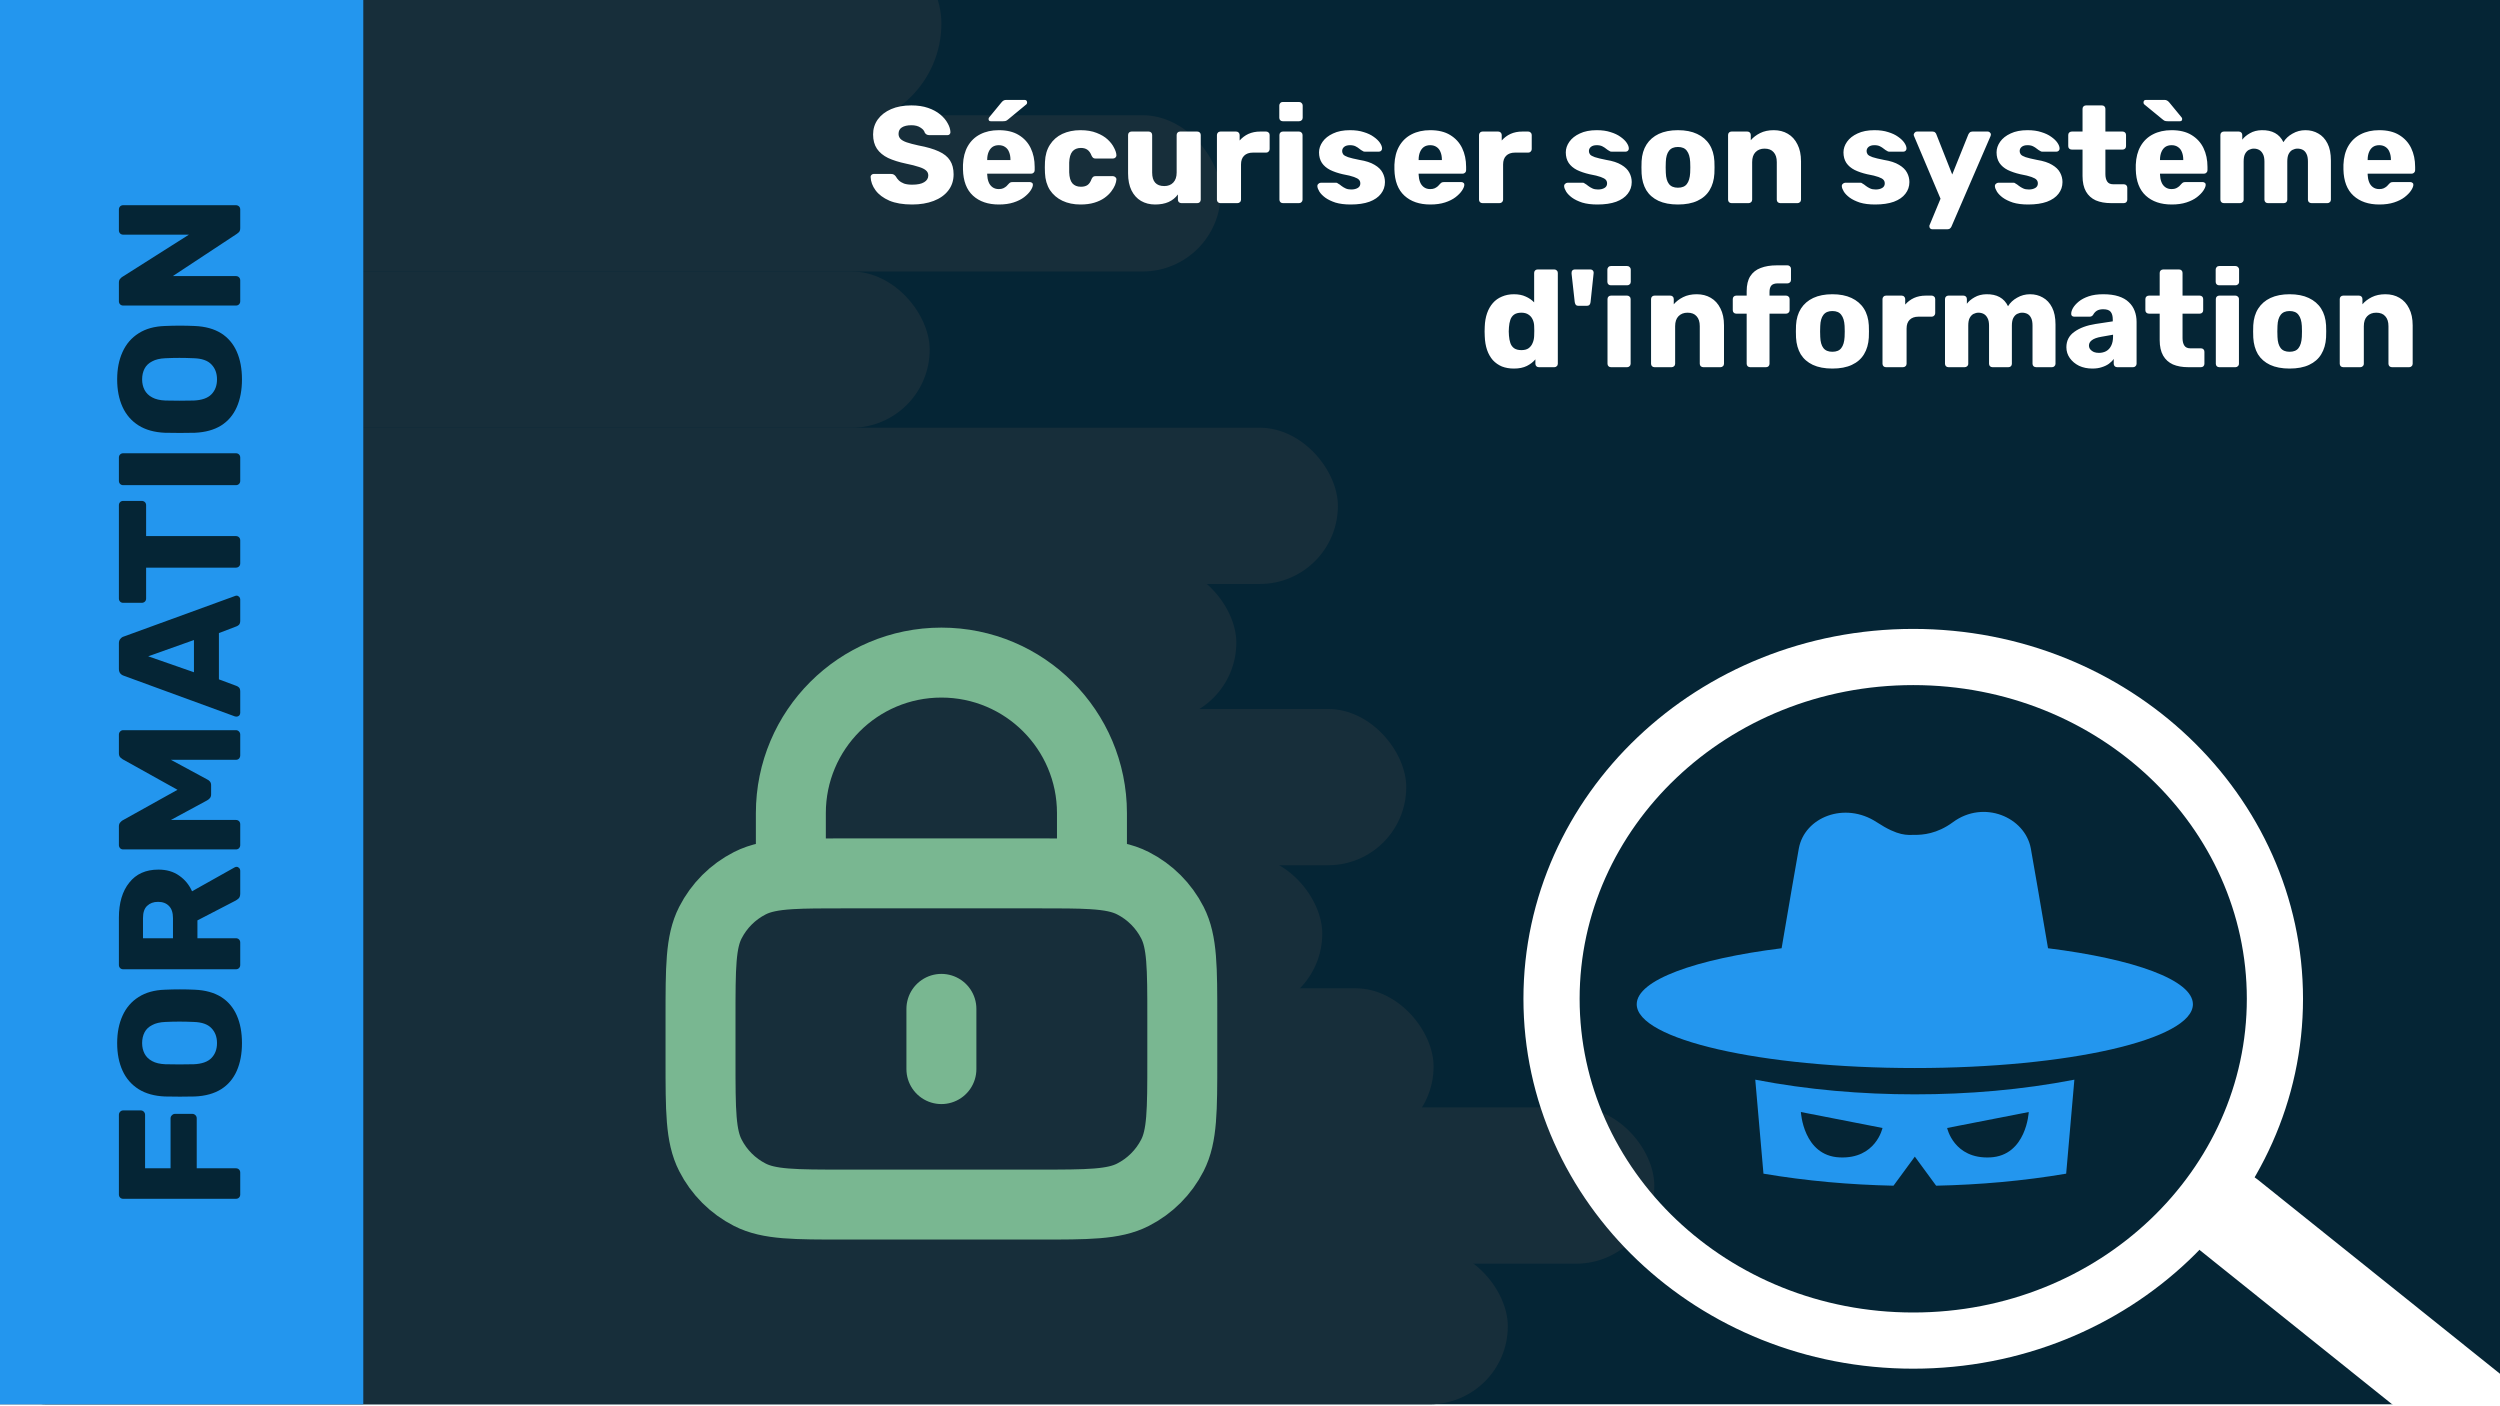
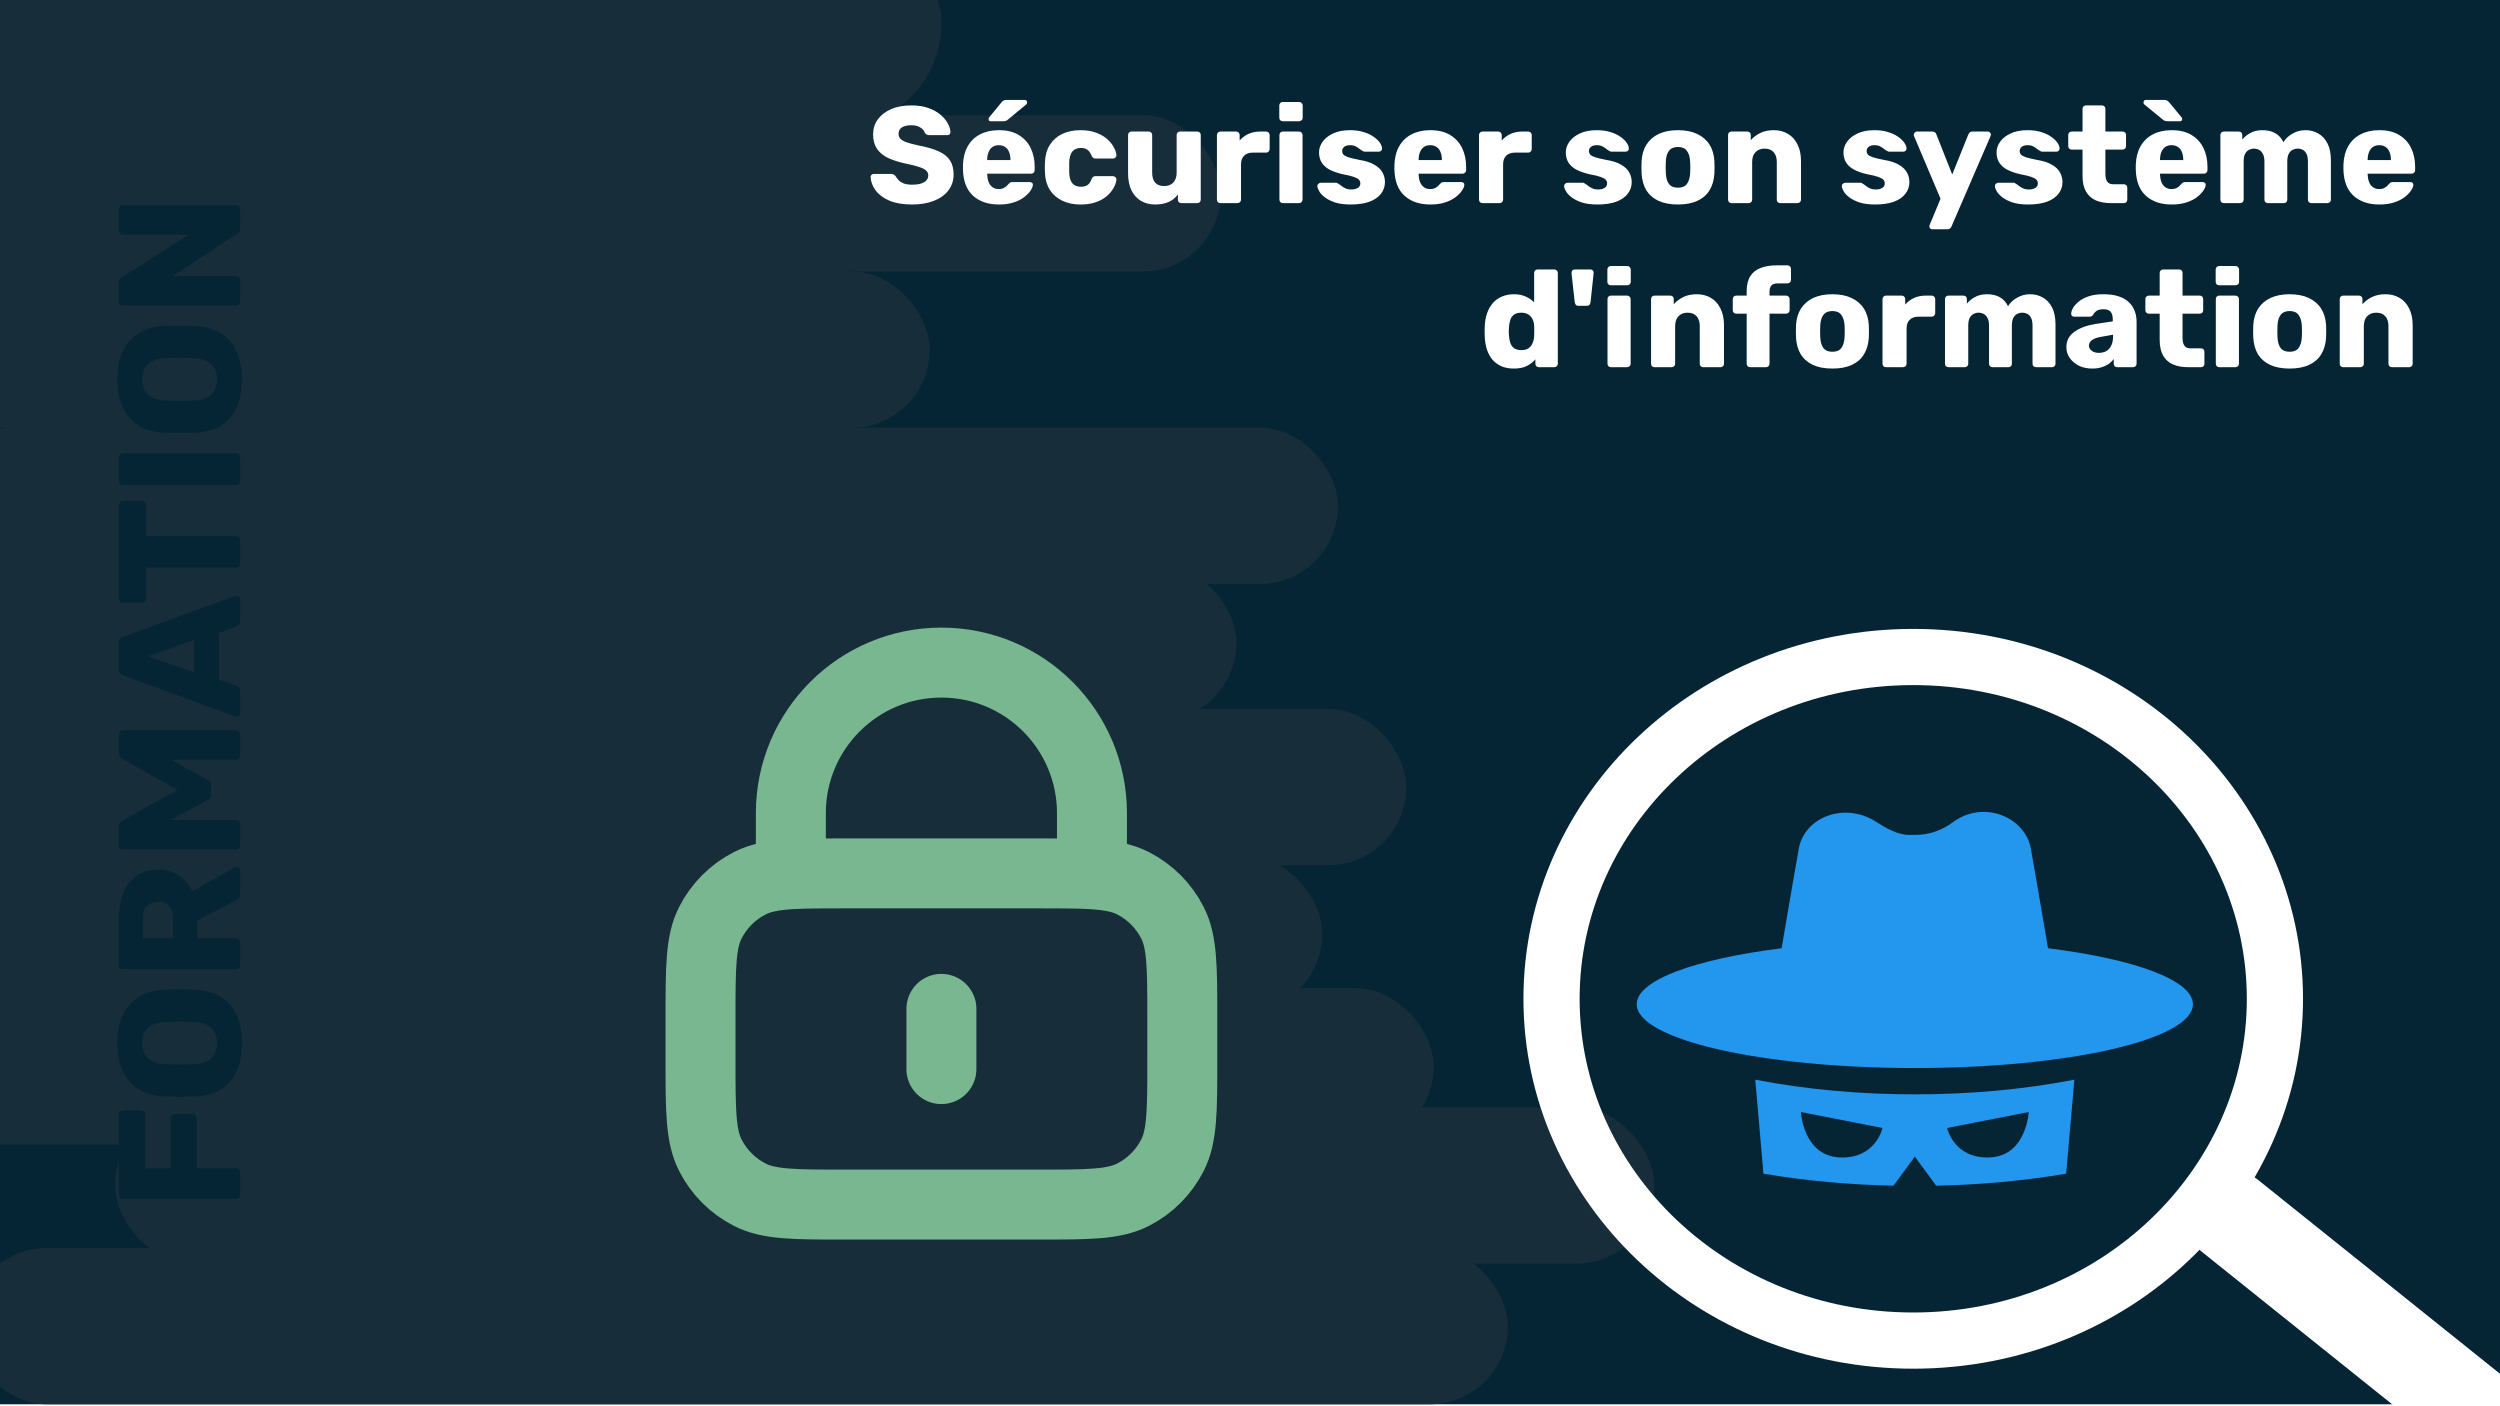
<svg xmlns="http://www.w3.org/2000/svg" width="1280" height="720" viewBox="0 0 1280 720" fill="none">
  <g clip-path="url(#clip0_599_687)">
    <rect width="1280" height="720" fill="white" />
    <rect y="-1" width="1280" height="720" fill="#052535" />
    <rect x="-93" y="59" width="718" height="80" rx="40" fill="#172E3A" />
    <rect x="-242" y="139" width="718" height="80" rx="40" fill="#172E3A" />
    <rect x="-33" y="219" width="718" height="80" rx="40" fill="#172E3A" />
    <rect x="-85" y="289" width="718" height="80" rx="40" fill="#172E3A" />
    <rect x="-68" y="363" width="788" height="80" rx="40" fill="#172E3A" />
    <rect x="-111" y="438" width="788" height="80" rx="40" fill="#172E3A" />
    <rect x="-54" y="506" width="788" height="80" rx="40" fill="#172E3A" />
-     <rect x="-149" y="559" width="788" height="80" rx="40" fill="#172E3A" />
    <rect x="59" y="567" width="788" height="80" rx="40" fill="#172E3A" />
    <rect x="-16" y="639" width="788" height="80" rx="40" fill="#172E3A" />
    <rect x="-236" y="-41" width="718" height="106" rx="53" fill="#172E3A" />
-     <rect y="-1" width="186" height="720" fill="#2396EE" />
    <path d="M123 611.569C123 612.22 122.793 612.752 122.379 613.166C121.965 613.581 121.432 613.788 120.781 613.788H63.096C62.445 613.788 61.912 613.581 61.498 613.166C61.084 612.752 60.877 612.22 60.877 611.569V570.834C60.877 570.183 61.084 569.651 61.498 569.237C61.912 568.763 62.445 568.527 63.096 568.527H72.059C72.71 568.527 73.242 568.763 73.656 569.237C74.071 569.651 74.278 570.183 74.278 570.834V598.168H87.324V572.609C87.324 571.958 87.56 571.426 88.034 571.012C88.448 570.538 88.98 570.302 89.631 570.302H98.506C99.097 570.302 99.63 570.538 100.103 571.012C100.517 571.426 100.724 571.958 100.724 572.609V598.168H120.781C121.432 598.168 121.965 598.375 122.379 598.789C122.793 599.204 123 599.736 123 600.387V611.569ZM123.887 534.066C123.887 539.509 123 544.242 121.225 548.265C119.45 552.288 116.788 555.424 113.238 557.672C109.629 559.921 105.132 561.163 99.748 561.4C97.204 561.459 94.66 561.489 92.116 561.489C89.572 561.489 86.998 561.459 84.395 561.4C79.07 561.163 74.603 559.921 70.994 557.672C67.326 555.365 64.575 552.2 62.741 548.176C60.907 544.153 59.989 539.45 59.989 534.066C59.989 528.741 60.907 524.067 62.741 520.044C64.575 515.961 67.326 512.766 70.994 510.459C74.603 508.151 79.07 506.909 84.395 506.731C86.998 506.613 89.572 506.554 92.116 506.554C94.66 506.554 97.204 506.613 99.748 506.731C105.132 506.968 109.629 508.211 113.238 510.459C116.788 512.707 119.45 515.843 121.225 519.866C123 523.889 123.887 528.622 123.887 534.066ZM111.108 534.066C111.108 530.93 110.161 528.386 108.268 526.433C106.375 524.422 103.357 523.357 99.216 523.238C96.612 523.12 94.157 523.061 91.85 523.061C89.542 523.061 87.146 523.12 84.661 523.238C81.88 523.357 79.632 523.889 77.916 524.836C76.141 525.723 74.84 526.966 74.011 528.563C73.183 530.161 72.769 531.995 72.769 534.066C72.769 536.077 73.183 537.882 74.011 539.479C74.84 541.077 76.141 542.349 77.916 543.295C79.632 544.242 81.88 544.774 84.661 544.893C87.146 544.952 89.542 544.982 91.85 544.982C94.157 544.982 96.612 544.952 99.216 544.893C103.357 544.715 106.375 543.65 108.268 541.698C110.161 539.745 111.108 537.201 111.108 534.066ZM123 494.048C123 494.699 122.793 495.232 122.379 495.646C121.965 496.06 121.432 496.267 120.781 496.267H63.096C62.445 496.267 61.912 496.06 61.498 495.646C61.084 495.232 60.877 494.699 60.877 494.048L60.877 469.909C60.877 462.277 62.652 456.271 66.202 451.893C69.692 447.456 74.662 445.237 81.111 445.237C85.312 445.237 88.862 446.273 91.761 448.343C94.66 450.355 96.849 453.017 98.328 456.331L120.16 444.084C120.515 443.906 120.84 443.817 121.136 443.817C121.61 443.817 122.053 444.024 122.468 444.439C122.823 444.794 123 445.237 123 445.77V457.484C123 458.608 122.734 459.437 122.201 459.969C121.61 460.502 121.077 460.886 120.604 461.123L101.079 471.24V480.381H120.781C121.432 480.381 121.965 480.588 122.379 481.002C122.793 481.417 123 481.949 123 482.6V494.048ZM88.566 480.381V470.086C88.566 467.306 87.886 465.235 86.525 463.874C85.164 462.454 83.3 461.744 80.934 461.744C78.626 461.744 76.763 462.425 75.343 463.785C73.923 465.087 73.213 467.187 73.213 470.086V480.381H88.566ZM123 432.688C123 433.279 122.793 433.812 122.379 434.285C121.965 434.699 121.432 434.907 120.781 434.907H63.096C62.445 434.907 61.912 434.699 61.498 434.285C61.084 433.812 60.877 433.279 60.877 432.688V423.103C60.877 422.156 61.143 421.447 61.676 420.973C62.149 420.441 62.533 420.115 62.829 419.997L90.874 404.377L62.829 388.758C62.533 388.58 62.149 388.285 61.676 387.87C61.143 387.397 60.877 386.658 60.877 385.652V376.156C60.877 375.505 61.084 374.973 61.498 374.558C61.912 374.085 62.445 373.848 63.096 373.848H120.781C121.432 373.848 121.965 374.085 122.379 374.558C122.793 374.973 123 375.505 123 376.156V386.717C123 387.368 122.793 387.93 122.379 388.403C121.965 388.817 121.432 389.024 120.781 389.024H87.501L106.049 399.053C106.582 399.289 107.055 399.644 107.469 400.118C107.883 400.591 108.09 401.242 108.09 402.07V406.685C108.09 407.513 107.883 408.164 107.469 408.637C107.055 409.111 106.582 409.495 106.049 409.791L87.501 419.819H120.781C121.432 419.819 121.965 420.027 122.379 420.441C122.793 420.855 123 421.387 123 422.038V432.688ZM123 365.049C123 365.523 122.823 365.966 122.468 366.38C122.053 366.735 121.61 366.913 121.136 366.913C120.84 366.913 120.574 366.883 120.338 366.824L63.362 345.969C62.711 345.791 62.149 345.436 61.676 344.904C61.143 344.312 60.877 343.513 60.877 342.507V329.373C60.877 328.367 61.143 327.598 61.676 327.065C62.149 326.474 62.711 326.089 63.362 325.912L120.338 305.145C120.574 305.027 120.84 304.967 121.136 304.967C121.61 304.967 122.053 305.174 122.468 305.589C122.823 305.944 123 306.387 123 306.92V317.836C123 318.723 122.793 319.404 122.379 319.877C121.905 320.291 121.491 320.557 121.136 320.676L112.084 324.137V347.832L121.136 351.205C121.491 351.323 121.905 351.589 122.379 352.003C122.793 352.418 123 353.128 123 354.133V365.049ZM99.305 344.194L99.305 327.687L75.875 336.029L99.305 344.194ZM123 288.413C123 289.064 122.793 289.597 122.379 290.011C121.965 290.425 121.432 290.632 120.781 290.632H74.81V306.429C74.81 307.08 74.603 307.612 74.189 308.026C73.716 308.441 73.183 308.648 72.592 308.648H63.096C62.445 308.648 61.912 308.441 61.498 308.026C61.084 307.612 60.877 307.08 60.877 306.429L60.877 258.683C60.877 258.032 61.084 257.5 61.498 257.085C61.912 256.671 62.445 256.464 63.096 256.464H72.592C73.183 256.464 73.716 256.671 74.189 257.085C74.603 257.5 74.81 258.032 74.81 258.683V274.48H120.781C121.432 274.48 121.965 274.687 122.379 275.101C122.793 275.515 123 276.048 123 276.699V288.413ZM123 246.18C123 246.831 122.793 247.363 122.379 247.777C121.965 248.192 121.432 248.399 120.781 248.399H63.096C62.445 248.399 61.912 248.192 61.498 247.777C61.084 247.363 60.877 246.831 60.877 246.18L60.877 234.288C60.877 233.637 61.084 233.105 61.498 232.69C61.912 232.276 62.445 232.069 63.096 232.069H120.781C121.432 232.069 121.965 232.276 122.379 232.69C122.793 233.105 123 233.637 123 234.288V246.18ZM123.887 194.243C123.887 199.687 123 204.42 121.225 208.443C119.45 212.466 116.788 215.602 113.238 217.85C109.629 220.098 105.132 221.341 99.748 221.578C97.204 221.637 94.66 221.666 92.116 221.666C89.572 221.666 86.998 221.637 84.395 221.578C79.07 221.341 74.603 220.098 70.994 217.85C67.326 215.543 64.575 212.377 62.741 208.354C60.907 204.331 59.989 199.627 59.989 194.243C59.989 188.919 60.907 184.245 62.741 180.221C64.575 176.139 67.326 172.944 70.994 170.637C74.603 168.329 79.07 167.087 84.395 166.909C86.998 166.791 89.572 166.732 92.116 166.732C94.66 166.732 97.204 166.791 99.748 166.909C105.132 167.146 109.629 168.388 113.238 170.637C116.788 172.885 119.45 176.021 121.225 180.044C123 184.067 123.887 188.8 123.887 194.243ZM111.108 194.243C111.108 191.108 110.161 188.564 108.268 186.611C106.375 184.6 103.357 183.535 99.216 183.416C96.612 183.298 94.157 183.239 91.85 183.239C89.542 183.239 87.146 183.298 84.661 183.416C81.88 183.535 79.632 184.067 77.916 185.014C76.141 185.901 74.84 187.144 74.011 188.741C73.183 190.338 72.769 192.173 72.769 194.243C72.769 196.255 73.183 198.06 74.011 199.657C74.84 201.254 76.141 202.526 77.916 203.473C79.632 204.42 81.88 204.952 84.661 205.071C87.146 205.13 89.542 205.159 91.85 205.159C94.157 205.159 96.612 205.13 99.216 205.071C103.357 204.893 106.375 203.828 108.268 201.876C110.161 199.923 111.108 197.379 111.108 194.243ZM123 154.226C123 154.877 122.793 155.409 122.379 155.823C121.965 156.238 121.432 156.445 120.781 156.445H63.096C62.445 156.445 61.912 156.238 61.498 155.823C61.084 155.409 60.877 154.877 60.877 154.226V144.819C60.877 143.813 61.114 143.103 61.587 142.689C62.001 142.216 62.327 141.92 62.563 141.801L96.731 120.147H63.096C62.445 120.147 61.912 119.94 61.498 119.526C61.084 119.112 60.877 118.579 60.877 117.928V107.279C60.877 106.628 61.084 106.095 61.498 105.681C61.912 105.267 62.445 105.06 63.096 105.06H120.781C121.373 105.06 121.905 105.267 122.379 105.681C122.793 106.095 123 106.628 123 107.279V116.775C123 117.721 122.763 118.431 122.29 118.905C121.817 119.319 121.491 119.585 121.314 119.703L88.477 141.358H120.781C121.432 141.358 121.965 141.565 122.379 141.979C122.793 142.393 123 142.926 123 143.576V154.226Z" fill="#052535" />
    <path d="M467.034 104.705C462.336 104.705 458.437 104.047 455.337 102.732C452.236 101.369 449.887 99.608 448.29 97.447C446.693 95.286 445.847 92.984 445.753 90.541C445.753 90.165 445.894 89.836 446.176 89.554C446.505 89.226 446.881 89.061 447.304 89.061H456.182C456.84 89.061 457.333 89.179 457.662 89.413C458.038 89.648 458.367 89.954 458.649 90.33C459.024 91.034 459.541 91.715 460.199 92.373C460.904 93.031 461.796 93.571 462.877 93.994C464.004 94.37 465.39 94.558 467.034 94.558C469.759 94.558 471.802 94.135 473.165 93.289C474.574 92.444 475.279 91.293 475.279 89.836C475.279 88.803 474.903 87.957 474.151 87.299C473.4 86.595 472.178 85.984 470.487 85.467C468.843 84.904 466.635 84.34 463.863 83.776C460.293 83.025 457.239 82.061 454.702 80.887C452.213 79.666 450.31 78.092 448.995 76.166C447.679 74.193 447.022 71.75 447.022 68.837C447.022 65.972 447.82 63.411 449.418 61.157C451.062 58.902 453.34 57.14 456.253 55.872C459.165 54.603 462.618 53.969 466.611 53.969C469.853 53.969 472.695 54.392 475.138 55.237C477.627 56.083 479.718 57.211 481.409 58.62C483.1 60.029 484.369 61.532 485.214 63.13C486.107 64.68 486.577 66.207 486.624 67.71C486.624 68.086 486.483 68.438 486.201 68.767C485.919 69.049 485.567 69.19 485.144 69.19H475.842C475.326 69.19 474.879 69.096 474.503 68.908C474.128 68.72 473.799 68.415 473.517 67.992C473.235 66.958 472.483 66.066 471.262 65.314C470.088 64.516 468.537 64.116 466.611 64.116C464.544 64.116 462.924 64.492 461.749 65.244C460.622 65.948 460.058 67.052 460.058 68.555C460.058 69.495 460.363 70.317 460.974 71.022C461.632 71.727 462.689 72.337 464.145 72.854C465.648 73.371 467.692 73.911 470.276 74.475C474.55 75.273 478.003 76.283 480.634 77.505C483.265 78.679 485.191 80.229 486.412 82.156C487.634 84.035 488.244 86.407 488.244 89.273C488.244 92.467 487.328 95.239 485.496 97.588C483.711 99.889 481.221 101.651 478.027 102.873C474.832 104.094 471.168 104.705 467.034 104.705ZM511.435 104.705C505.892 104.705 501.476 103.201 498.188 100.195C494.899 97.188 493.185 92.725 493.044 86.806C493.044 86.477 493.044 86.055 493.044 85.538C493.044 85.021 493.044 84.622 493.044 84.34C493.185 80.629 494.007 77.458 495.51 74.827C497.06 72.149 499.174 70.129 501.852 68.767C504.577 67.358 507.748 66.653 511.365 66.653C515.499 66.653 518.905 67.475 521.583 69.119C524.307 70.763 526.351 72.995 527.713 75.814C529.075 78.632 529.757 81.85 529.757 85.467V87.159C529.757 87.675 529.569 88.098 529.193 88.427C528.864 88.756 528.465 88.92 527.995 88.92H505.446C505.446 88.967 505.446 89.038 505.446 89.132C505.446 89.226 505.446 89.32 505.446 89.413C505.493 90.776 505.728 92.021 506.15 93.148C506.573 94.276 507.231 95.168 508.124 95.826C509.016 96.484 510.097 96.812 511.365 96.812C512.305 96.812 513.08 96.671 513.69 96.39C514.348 96.061 514.888 95.709 515.311 95.333C515.734 94.91 516.063 94.558 516.298 94.276C516.72 93.806 517.049 93.524 517.284 93.43C517.566 93.289 517.989 93.219 518.553 93.219H527.29C527.76 93.219 528.136 93.36 528.418 93.641C528.747 93.876 528.888 94.229 528.841 94.698C528.794 95.497 528.394 96.46 527.643 97.588C526.891 98.715 525.787 99.843 524.331 100.97C522.921 102.05 521.136 102.943 518.975 103.648C516.814 104.352 514.301 104.705 511.435 104.705ZM505.446 81.944H517.355V81.803C517.355 80.3 517.12 78.984 516.65 77.857C516.227 76.73 515.546 75.861 514.606 75.25C513.714 74.639 512.633 74.334 511.365 74.334C510.097 74.334 509.016 74.639 508.124 75.25C507.278 75.861 506.62 76.73 506.15 77.857C505.681 78.984 505.446 80.3 505.446 81.803V81.944ZM507.278 62.073C506.526 62.073 506.15 61.697 506.15 60.945C506.15 60.569 506.268 60.264 506.503 60.029L512.704 52.489C513.174 51.925 513.573 51.573 513.902 51.432C514.231 51.244 514.7 51.15 515.311 51.15H524.542C525.435 51.15 525.881 51.62 525.881 52.56C525.881 52.889 525.764 53.17 525.529 53.405L516.227 61.086C515.851 61.415 515.476 61.673 515.1 61.861C514.724 62.002 514.207 62.073 513.549 62.073H507.278ZM553.204 104.705C549.728 104.705 546.651 104.07 543.973 102.802C541.295 101.534 539.158 99.702 537.561 97.306C536.011 94.863 535.165 91.95 535.024 88.568C534.977 87.816 534.954 86.877 534.954 85.749C534.954 84.575 534.977 83.612 535.024 82.86C535.165 79.431 536.011 76.518 537.561 74.122C539.111 71.68 541.225 69.824 543.903 68.555C546.627 67.287 549.728 66.653 553.204 66.653C556.446 66.653 559.217 67.123 561.519 68.062C563.821 68.955 565.7 70.082 567.157 71.445C568.613 72.807 569.693 74.216 570.398 75.673C571.15 77.082 571.549 78.327 571.596 79.407C571.643 79.877 571.478 80.3 571.103 80.676C570.727 81.004 570.304 81.169 569.834 81.169H560.885C560.368 81.169 559.969 81.052 559.687 80.817C559.405 80.582 559.147 80.229 558.912 79.76C558.348 78.303 557.62 77.27 556.728 76.659C555.882 76.048 554.778 75.743 553.416 75.743C551.537 75.743 550.08 76.354 549.047 77.575C548.06 78.797 547.52 80.676 547.426 83.213C547.379 85.092 547.379 86.759 547.426 88.216C547.52 90.799 548.06 92.678 549.047 93.853C550.08 95.027 551.537 95.615 553.416 95.615C554.872 95.615 556.023 95.309 556.868 94.698C557.714 94.088 558.395 93.054 558.912 91.598C559.147 91.128 559.405 90.776 559.687 90.541C559.969 90.306 560.368 90.189 560.885 90.189H569.834C570.304 90.189 570.727 90.376 571.103 90.752C571.478 91.081 571.643 91.481 571.596 91.95C571.549 92.749 571.314 93.688 570.891 94.769C570.468 95.802 569.811 96.906 568.918 98.081C568.026 99.255 566.851 100.359 565.395 101.393C563.986 102.379 562.271 103.178 560.251 103.789C558.231 104.399 555.882 104.705 553.204 104.705ZM591.386 104.705C588.708 104.705 586.312 104.094 584.198 102.873C582.131 101.651 580.511 99.866 579.336 97.517C578.162 95.121 577.575 92.209 577.575 88.779V69.119C577.575 68.603 577.739 68.18 578.068 67.851C578.397 67.522 578.819 67.358 579.336 67.358H588.144C588.661 67.358 589.084 67.522 589.413 67.851C589.742 68.18 589.906 68.603 589.906 69.119V88.356C589.906 92.96 591.973 95.262 596.107 95.262C598.033 95.262 599.56 94.675 600.687 93.501C601.862 92.279 602.449 90.564 602.449 88.356V69.119C602.449 68.603 602.613 68.18 602.942 67.851C603.271 67.522 603.694 67.358 604.211 67.358H613.019C613.536 67.358 613.959 67.522 614.287 67.851C614.616 68.18 614.781 68.603 614.781 69.119V102.238C614.781 102.755 614.616 103.178 614.287 103.507C613.959 103.836 613.536 104 613.019 104H604.845C604.375 104 603.952 103.836 603.577 103.507C603.248 103.178 603.083 102.755 603.083 102.238V99.561C601.862 101.252 600.265 102.544 598.292 103.436C596.365 104.282 594.064 104.705 591.386 104.705ZM624.831 104C624.314 104 623.891 103.836 623.562 103.507C623.234 103.178 623.069 102.755 623.069 102.238V69.119C623.069 68.65 623.234 68.25 623.562 67.921C623.891 67.546 624.314 67.358 624.831 67.358H632.934C633.451 67.358 633.874 67.546 634.203 67.921C634.532 68.25 634.696 68.65 634.696 69.119V71.938C635.965 70.482 637.468 69.354 639.206 68.555C640.991 67.757 642.988 67.358 645.196 67.358H648.296C648.766 67.358 649.165 67.522 649.494 67.851C649.87 68.18 650.058 68.603 650.058 69.119V76.377C650.058 76.847 649.87 77.27 649.494 77.646C649.165 77.975 648.766 78.139 648.296 78.139H641.461C639.535 78.139 638.032 78.679 636.951 79.76C635.918 80.793 635.401 82.273 635.401 84.199V102.238C635.401 102.755 635.213 103.178 634.837 103.507C634.508 103.836 634.085 104 633.569 104H624.831ZM656.83 104C656.313 104 655.89 103.836 655.561 103.507C655.232 103.178 655.068 102.755 655.068 102.238V69.119C655.068 68.603 655.232 68.18 655.561 67.851C655.89 67.522 656.313 67.358 656.83 67.358H665.145C665.614 67.358 666.014 67.522 666.343 67.851C666.718 68.18 666.906 68.603 666.906 69.119V102.238C666.906 102.755 666.718 103.178 666.343 103.507C666.014 103.836 665.614 104 665.145 104H656.83ZM656.759 62.073C656.242 62.073 655.82 61.908 655.491 61.579C655.162 61.251 654.998 60.828 654.998 60.311V54.039C654.998 53.523 655.162 53.1 655.491 52.771C655.82 52.395 656.242 52.207 656.759 52.207H665.145C665.661 52.207 666.084 52.395 666.413 52.771C666.789 53.1 666.977 53.523 666.977 54.039V60.311C666.977 60.828 666.789 61.251 666.413 61.579C666.084 61.908 665.661 62.073 665.145 62.073H656.759ZM691.549 104.705C688.496 104.705 685.888 104.376 683.727 103.718C681.613 103.013 679.875 102.168 678.513 101.181C677.198 100.195 676.211 99.185 675.553 98.151C674.896 97.071 674.543 96.155 674.496 95.403C674.449 94.886 674.614 94.464 674.99 94.135C675.365 93.759 675.765 93.571 676.188 93.571H684.221C684.362 93.571 684.479 93.594 684.573 93.641C684.667 93.688 684.808 93.782 684.996 93.923C685.606 94.252 686.217 94.675 686.828 95.192C687.439 95.662 688.143 96.084 688.942 96.46C689.741 96.836 690.704 97.024 691.831 97.024C693.146 97.024 694.25 96.766 695.143 96.249C696.035 95.732 696.482 94.957 696.482 93.923C696.482 93.172 696.27 92.561 695.848 92.091C695.425 91.575 694.556 91.081 693.24 90.611C691.972 90.142 690.046 89.672 687.462 89.202C685.019 88.638 682.882 87.91 681.05 87.018C679.218 86.078 677.808 84.88 676.822 83.424C675.835 81.921 675.342 80.112 675.342 77.998C675.342 76.119 675.953 74.31 677.174 72.572C678.395 70.834 680.181 69.425 682.529 68.344C684.878 67.217 687.767 66.653 691.197 66.653C693.921 66.653 696.27 66.982 698.243 67.639C700.263 68.25 701.955 69.049 703.317 70.035C704.726 71.022 705.783 72.032 706.488 73.065C707.193 74.099 707.568 75.038 707.615 75.884C707.662 76.354 707.521 76.777 707.193 77.152C706.864 77.481 706.488 77.646 706.065 77.646H698.737C698.549 77.646 698.361 77.622 698.173 77.575C697.985 77.481 697.821 77.387 697.68 77.293C697.116 77.011 696.552 76.636 695.988 76.166C695.425 75.696 694.767 75.273 694.015 74.897C693.264 74.522 692.324 74.334 691.197 74.334C689.928 74.334 688.942 74.616 688.237 75.179C687.533 75.743 687.18 76.471 687.18 77.364C687.18 77.975 687.368 78.538 687.744 79.055C688.167 79.572 688.989 80.041 690.21 80.464C691.479 80.887 693.428 81.357 696.059 81.874C699.3 82.39 701.884 83.236 703.81 84.41C705.736 85.538 707.099 86.877 707.897 88.427C708.696 89.93 709.095 91.528 709.095 93.219C709.095 95.474 708.414 97.47 707.052 99.208C705.736 100.946 703.763 102.309 701.133 103.295C698.502 104.235 695.307 104.705 691.549 104.705ZM732.33 104.705C726.787 104.705 722.371 103.201 719.083 100.195C715.794 97.188 714.08 92.725 713.939 86.806C713.939 86.477 713.939 86.055 713.939 85.538C713.939 85.021 713.939 84.622 713.939 84.34C714.08 80.629 714.902 77.458 716.405 74.827C717.955 72.149 720.069 70.129 722.747 68.767C725.472 67.358 728.643 66.653 732.26 66.653C736.394 66.653 739.8 67.475 742.477 69.119C745.202 70.763 747.246 72.995 748.608 75.814C749.97 78.632 750.651 81.85 750.651 85.467V87.159C750.651 87.675 750.464 88.098 750.088 88.427C749.759 88.756 749.36 88.92 748.89 88.92H726.341C726.341 88.967 726.341 89.038 726.341 89.132C726.341 89.226 726.341 89.32 726.341 89.413C726.388 90.776 726.623 92.021 727.045 93.148C727.468 94.276 728.126 95.168 729.018 95.826C729.911 96.484 730.991 96.812 732.26 96.812C733.199 96.812 733.974 96.671 734.585 96.39C735.243 96.061 735.783 95.709 736.206 95.333C736.629 94.91 736.958 94.558 737.192 94.276C737.615 93.806 737.944 93.524 738.179 93.43C738.461 93.289 738.884 93.219 739.447 93.219H748.185C748.655 93.219 749.031 93.36 749.313 93.641C749.641 93.876 749.782 94.229 749.735 94.698C749.688 95.497 749.289 96.46 748.537 97.588C747.786 98.715 746.682 99.843 745.226 100.97C743.816 102.05 742.031 102.943 739.87 103.648C737.709 104.352 735.196 104.705 732.33 104.705ZM726.341 81.944H738.249V81.803C738.249 80.3 738.015 78.984 737.545 77.857C737.122 76.73 736.441 75.861 735.501 75.25C734.609 74.639 733.528 74.334 732.26 74.334C730.991 74.334 729.911 74.639 729.018 75.25C728.173 75.861 727.515 76.73 727.045 77.857C726.576 78.984 726.341 80.3 726.341 81.803V81.944ZM759.019 104C758.503 104 758.08 103.836 757.751 103.507C757.422 103.178 757.258 102.755 757.258 102.238V69.119C757.258 68.65 757.422 68.25 757.751 67.921C758.08 67.546 758.503 67.358 759.019 67.358H767.123C767.64 67.358 768.063 67.546 768.391 67.921C768.72 68.25 768.885 68.65 768.885 69.119V71.938C770.153 70.482 771.656 69.354 773.394 68.555C775.18 67.757 777.176 67.358 779.384 67.358H782.485C782.954 67.358 783.354 67.522 783.683 67.851C784.058 68.18 784.246 68.603 784.246 69.119V76.377C784.246 76.847 784.058 77.27 783.683 77.646C783.354 77.975 782.954 78.139 782.485 78.139H775.649C773.723 78.139 772.22 78.679 771.14 79.76C770.106 80.793 769.589 82.273 769.589 84.199V102.238C769.589 102.755 769.401 103.178 769.026 103.507C768.697 103.836 768.274 104 767.757 104H759.019ZM817.893 104.705C814.839 104.705 812.232 104.376 810.071 103.718C807.957 103.013 806.219 102.168 804.856 101.181C803.541 100.195 802.555 99.185 801.897 98.151C801.239 97.071 800.887 96.155 800.84 95.403C800.793 94.886 800.957 94.464 801.333 94.135C801.709 93.759 802.108 93.571 802.531 93.571H810.564C810.705 93.571 810.823 93.594 810.917 93.641C811.011 93.688 811.151 93.782 811.339 93.923C811.95 94.252 812.561 94.675 813.171 95.192C813.782 95.662 814.487 96.084 815.285 96.46C816.084 96.836 817.047 97.024 818.175 97.024C819.49 97.024 820.594 96.766 821.486 96.249C822.379 95.732 822.825 94.957 822.825 93.923C822.825 93.172 822.614 92.561 822.191 92.091C821.768 91.575 820.899 91.081 819.584 90.611C818.316 90.142 816.389 89.672 813.806 89.202C811.363 88.638 809.225 87.91 807.393 87.018C805.561 86.078 804.152 84.88 803.165 83.424C802.179 81.921 801.686 80.112 801.686 77.998C801.686 76.119 802.296 74.31 803.518 72.572C804.739 70.834 806.524 69.425 808.873 68.344C811.222 67.217 814.111 66.653 817.54 66.653C820.265 66.653 822.614 66.982 824.587 67.639C826.607 68.25 828.298 69.049 829.661 70.035C831.07 71.022 832.127 72.032 832.832 73.065C833.536 74.099 833.912 75.038 833.959 75.884C834.006 76.354 833.865 76.777 833.536 77.152C833.207 77.481 832.832 77.646 832.409 77.646H825.08C824.892 77.646 824.704 77.622 824.517 77.575C824.329 77.481 824.164 77.387 824.023 77.293C823.46 77.011 822.896 76.636 822.332 76.166C821.768 75.696 821.111 75.273 820.359 74.897C819.607 74.522 818.668 74.334 817.54 74.334C816.272 74.334 815.285 74.616 814.581 75.179C813.876 75.743 813.524 76.471 813.524 77.364C813.524 77.975 813.712 78.538 814.088 79.055C814.51 79.572 815.332 80.041 816.554 80.464C817.822 80.887 819.772 81.357 822.403 81.874C825.644 82.39 828.228 83.236 830.154 84.41C832.08 85.538 833.442 86.877 834.241 88.427C835.039 89.93 835.439 91.528 835.439 93.219C835.439 95.474 834.758 97.47 833.395 99.208C832.08 100.946 830.107 102.309 827.476 103.295C824.845 104.235 821.651 104.705 817.893 104.705ZM859.097 104.705C855.151 104.705 851.815 104.07 849.09 102.802C846.413 101.534 844.346 99.725 842.889 97.376C841.48 94.98 840.682 92.138 840.494 88.85C840.447 87.91 840.423 86.853 840.423 85.679C840.423 84.457 840.447 83.4 840.494 82.508C840.682 79.172 841.527 76.33 843.03 73.981C844.534 71.632 846.624 69.824 849.302 68.555C852.027 67.287 855.291 66.653 859.097 66.653C862.949 66.653 866.214 67.287 868.891 68.555C871.616 69.824 873.73 71.632 875.233 73.981C876.737 76.33 877.582 79.172 877.77 82.508C877.817 83.4 877.841 84.457 877.841 85.679C877.841 86.853 877.817 87.91 877.77 88.85C877.582 92.138 876.76 94.98 875.304 97.376C873.895 99.725 871.828 101.534 869.103 102.802C866.425 104.07 863.09 104.705 859.097 104.705ZM859.097 96.108C861.211 96.108 862.737 95.474 863.677 94.205C864.663 92.937 865.227 91.034 865.368 88.497C865.415 87.793 865.439 86.853 865.439 85.679C865.439 84.504 865.415 83.565 865.368 82.86C865.227 80.37 864.663 78.491 863.677 77.223C862.737 75.907 861.211 75.25 859.097 75.25C857.03 75.25 855.503 75.907 854.516 77.223C853.53 78.491 852.99 80.37 852.896 82.86C852.849 83.565 852.825 84.504 852.825 85.679C852.825 86.853 852.849 87.793 852.896 88.497C852.99 91.034 853.53 92.937 854.516 94.205C855.503 95.474 857.03 96.108 859.097 96.108ZM886.533 104C886.016 104 885.593 103.836 885.264 103.507C884.936 103.178 884.771 102.755 884.771 102.238V69.119C884.771 68.603 884.936 68.18 885.264 67.851C885.593 67.522 886.016 67.358 886.533 67.358L894.636 67.358C895.153 67.358 895.576 67.522 895.905 67.851C896.234 68.18 896.398 68.603 896.398 69.119V71.797C897.619 70.341 899.217 69.119 901.19 68.133C903.163 67.146 905.488 66.653 908.166 66.653C910.891 66.653 913.286 67.264 915.353 68.485C917.467 69.707 919.112 71.515 920.286 73.911C921.507 76.26 922.118 79.149 922.118 82.578V102.238C922.118 102.755 921.93 103.178 921.554 103.507C921.226 103.836 920.826 104 920.357 104H911.478C911.008 104 910.585 103.836 910.209 103.507C909.881 103.178 909.716 102.755 909.716 102.238V83.001C909.716 80.793 909.176 79.102 908.095 77.927C907.062 76.706 905.512 76.095 903.445 76.095C901.519 76.095 899.968 76.706 898.794 77.927C897.666 79.102 897.103 80.793 897.103 83.001V102.238C897.103 102.755 896.915 103.178 896.539 103.507C896.21 103.836 895.811 104 895.341 104H886.533ZM960.064 104.705C957.01 104.705 954.403 104.376 952.242 103.718C950.128 103.013 948.39 102.168 947.027 101.181C945.712 100.195 944.726 99.185 944.068 98.151C943.41 97.071 943.058 96.155 943.011 95.403C942.964 94.886 943.128 94.464 943.504 94.135C943.88 93.759 944.279 93.571 944.702 93.571H952.735C952.876 93.571 952.994 93.594 953.087 93.641C953.181 93.688 953.322 93.782 953.51 93.923C954.121 94.252 954.732 94.675 955.342 95.192C955.953 95.662 956.658 96.084 957.456 96.46C958.255 96.836 959.218 97.024 960.346 97.024C961.661 97.024 962.765 96.766 963.657 96.249C964.55 95.732 964.996 94.957 964.996 93.923C964.996 93.172 964.785 92.561 964.362 92.091C963.939 91.575 963.07 91.081 961.755 90.611C960.486 90.142 958.56 89.672 955.977 89.202C953.534 88.638 951.396 87.91 949.564 87.018C947.732 86.078 946.323 84.88 945.336 83.424C944.35 81.921 943.856 80.112 943.856 77.998C943.856 76.119 944.467 74.31 945.689 72.572C946.91 70.834 948.695 69.425 951.044 68.344C953.393 67.217 956.282 66.653 959.711 66.653C962.436 66.653 964.785 66.982 966.758 67.639C968.778 68.25 970.469 69.049 971.831 70.035C973.241 71.022 974.298 72.032 975.002 73.065C975.707 74.099 976.083 75.038 976.13 75.884C976.177 76.354 976.036 76.777 975.707 77.152C975.378 77.481 975.002 77.646 974.58 77.646H967.251C967.063 77.646 966.875 77.622 966.687 77.575C966.5 77.481 966.335 77.387 966.194 77.293C965.63 77.011 965.067 76.636 964.503 76.166C963.939 75.696 963.282 75.273 962.53 74.897C961.778 74.522 960.839 74.334 959.711 74.334C958.443 74.334 957.456 74.616 956.752 75.179C956.047 75.743 955.695 76.471 955.695 77.364C955.695 77.975 955.883 78.538 956.258 79.055C956.681 79.572 957.503 80.041 958.725 80.464C959.993 80.887 961.943 81.357 964.573 81.874C967.815 82.39 970.399 83.236 972.325 84.41C974.251 85.538 975.613 86.877 976.412 88.427C977.21 89.93 977.61 91.528 977.61 93.219C977.61 95.474 976.929 97.47 975.566 99.208C974.251 100.946 972.278 102.309 969.647 103.295C967.016 104.235 963.822 104.705 960.064 104.705ZM989.323 117.389C988.9 117.389 988.548 117.248 988.266 116.966C987.984 116.684 987.843 116.332 987.843 115.909C987.843 115.815 987.843 115.674 987.843 115.486C987.89 115.345 987.961 115.181 988.055 114.993L993.551 101.745L980.022 69.753C979.881 69.425 979.81 69.143 979.81 68.908C979.904 68.485 980.092 68.133 980.374 67.851C980.656 67.522 981.008 67.358 981.431 67.358H989.464C990.075 67.358 990.521 67.522 990.803 67.851C991.132 68.133 991.343 68.462 991.437 68.837L999.541 89.343L1007.79 68.837C1007.97 68.462 1008.21 68.133 1008.49 67.851C1008.82 67.522 1009.29 67.358 1009.9 67.358H1017.79C1018.21 67.358 1018.57 67.522 1018.85 67.851C1019.18 68.133 1019.34 68.462 1019.34 68.837C1019.34 69.072 1019.27 69.378 1019.13 69.753L999.188 115.909C999.047 116.285 998.813 116.613 998.484 116.895C998.155 117.224 997.685 117.389 997.074 117.389H989.323ZM1038.44 104.705C1035.39 104.705 1032.78 104.376 1030.62 103.718C1028.51 103.013 1026.77 102.168 1025.41 101.181C1024.09 100.195 1023.11 99.185 1022.45 98.151C1021.79 97.071 1021.44 96.155 1021.39 95.403C1021.34 94.886 1021.51 94.464 1021.88 94.135C1022.26 93.759 1022.66 93.571 1023.08 93.571H1031.11C1031.26 93.571 1031.37 93.594 1031.47 93.641C1031.56 93.688 1031.7 93.782 1031.89 93.923C1032.5 94.252 1033.11 94.675 1033.72 95.192C1034.33 95.662 1035.04 96.084 1035.84 96.46C1036.63 96.836 1037.6 97.024 1038.73 97.024C1040.04 97.024 1041.14 96.766 1042.04 96.249C1042.93 95.732 1043.38 94.957 1043.38 93.923C1043.38 93.172 1043.16 92.561 1042.74 92.091C1042.32 91.575 1041.45 91.081 1040.13 90.611C1038.87 90.142 1036.94 89.672 1034.36 89.202C1031.91 88.638 1029.78 87.91 1027.94 87.018C1026.11 86.078 1024.7 84.88 1023.72 83.424C1022.73 81.921 1022.24 80.112 1022.24 77.998C1022.24 76.119 1022.85 74.31 1024.07 72.572C1025.29 70.834 1027.07 69.425 1029.42 68.344C1031.77 67.217 1034.66 66.653 1038.09 66.653C1040.82 66.653 1043.16 66.982 1045.14 67.639C1047.16 68.25 1048.85 69.049 1050.21 70.035C1051.62 71.022 1052.68 72.032 1053.38 73.065C1054.09 74.099 1054.46 75.038 1054.51 75.884C1054.56 76.354 1054.42 76.777 1054.09 77.152C1053.76 77.481 1053.38 77.646 1052.96 77.646H1045.63C1045.44 77.646 1045.26 77.622 1045.07 77.575C1044.88 77.481 1044.71 77.387 1044.57 77.293C1044.01 77.011 1043.45 76.636 1042.88 76.166C1042.32 75.696 1041.66 75.273 1040.91 74.897C1040.16 74.522 1039.22 74.334 1038.09 74.334C1036.82 74.334 1035.84 74.616 1035.13 75.179C1034.43 75.743 1034.07 76.471 1034.07 77.364C1034.07 77.975 1034.26 78.538 1034.64 79.055C1035.06 79.572 1035.88 80.041 1037.1 80.464C1038.37 80.887 1040.32 81.357 1042.95 81.874C1046.19 82.39 1048.78 83.236 1050.7 84.41C1052.63 85.538 1053.99 86.877 1054.79 88.427C1055.59 89.93 1055.99 91.528 1055.99 93.219C1055.99 95.474 1055.31 97.47 1053.95 99.208C1052.63 100.946 1050.66 102.309 1048.03 103.295C1045.4 104.235 1042.2 104.705 1038.44 104.705ZM1080.85 104C1077.84 104 1075.24 103.53 1073.03 102.591C1070.87 101.604 1069.2 100.101 1068.03 98.081C1066.85 96.014 1066.26 93.36 1066.26 90.118V76.589H1060.77C1060.25 76.589 1059.8 76.424 1059.43 76.095C1059.1 75.767 1058.94 75.344 1058.94 74.827V69.119C1058.94 68.603 1059.1 68.18 1059.43 67.851C1059.8 67.522 1060.25 67.358 1060.77 67.358H1066.26V55.731C1066.26 55.214 1066.43 54.791 1066.76 54.462C1067.13 54.133 1067.56 53.969 1068.03 53.969H1076.2C1076.72 53.969 1077.14 54.133 1077.47 54.462C1077.8 54.791 1077.96 55.214 1077.96 55.731V67.358H1086.77C1087.29 67.358 1087.71 67.522 1088.04 67.851C1088.37 68.18 1088.53 68.603 1088.53 69.119V74.827C1088.53 75.344 1088.37 75.767 1088.04 76.095C1087.71 76.424 1087.29 76.589 1086.77 76.589H1077.96V89.132C1077.96 90.729 1078.27 91.997 1078.88 92.937C1079.49 93.876 1080.52 94.346 1081.98 94.346H1087.4C1087.92 94.346 1088.34 94.511 1088.67 94.839C1089 95.168 1089.17 95.591 1089.17 96.108V102.238C1089.17 102.755 1089 103.178 1088.67 103.507C1088.34 103.836 1087.92 104 1087.4 104H1080.85ZM1111.91 104.705C1106.37 104.705 1101.95 103.201 1098.66 100.195C1095.38 97.188 1093.66 92.725 1093.52 86.806C1093.52 86.477 1093.52 86.055 1093.52 85.538C1093.52 85.021 1093.52 84.622 1093.52 84.34C1093.66 80.629 1094.48 77.458 1095.99 74.827C1097.54 72.149 1099.65 70.129 1102.33 68.767C1105.05 67.358 1108.22 66.653 1111.84 66.653C1115.98 66.653 1119.38 67.475 1122.06 69.119C1124.78 70.763 1126.83 72.995 1128.19 75.814C1129.55 78.632 1130.23 81.85 1130.23 85.467V87.159C1130.23 87.675 1130.04 88.098 1129.67 88.427C1129.34 88.756 1128.94 88.92 1128.47 88.92H1105.92C1105.92 88.967 1105.92 89.038 1105.92 89.132C1105.92 89.226 1105.92 89.32 1105.92 89.413C1105.97 90.776 1106.2 92.021 1106.63 93.148C1107.05 94.276 1107.71 95.168 1108.6 95.826C1109.49 96.484 1110.57 96.812 1111.84 96.812C1112.78 96.812 1113.56 96.671 1114.17 96.39C1114.82 96.061 1115.36 95.709 1115.79 95.333C1116.21 94.91 1116.54 94.558 1116.77 94.276C1117.2 93.806 1117.53 93.524 1117.76 93.43C1118.04 93.289 1118.46 93.219 1119.03 93.219H1127.77C1128.24 93.219 1128.61 93.36 1128.89 93.641C1129.22 93.876 1129.36 94.229 1129.32 94.698C1129.27 95.497 1128.87 96.46 1128.12 97.588C1127.37 98.715 1126.26 99.843 1124.81 100.97C1123.4 102.05 1121.61 102.943 1119.45 103.648C1117.29 104.352 1114.78 104.705 1111.91 104.705ZM1105.92 81.944H1117.83V81.803C1117.83 80.3 1117.6 78.984 1117.13 77.857C1116.7 76.73 1116.02 75.861 1115.08 75.25C1114.19 74.639 1113.11 74.334 1111.84 74.334C1110.57 74.334 1109.49 74.639 1108.6 75.25C1107.75 75.861 1107.1 76.73 1106.63 77.857C1106.16 78.984 1105.92 80.3 1105.92 81.803V81.944ZM1109.87 62.073C1109.21 62.073 1108.69 62.002 1108.32 61.861C1107.94 61.673 1107.57 61.415 1107.19 61.086L1097.82 53.405C1097.58 53.17 1097.47 52.865 1097.47 52.489C1097.47 51.597 1097.91 51.15 1098.8 51.15L1108.11 51.15C1108.67 51.15 1109.12 51.244 1109.45 51.432C1109.82 51.573 1110.24 51.925 1110.71 52.489L1116.91 60.029C1117.15 60.264 1117.27 60.569 1117.27 60.945C1117.27 61.697 1116.89 62.073 1116.14 62.073H1109.87ZM1138.6 104C1138.08 104 1137.66 103.836 1137.33 103.507C1137 103.178 1136.84 102.755 1136.84 102.238V69.119C1136.84 68.603 1137 68.18 1137.33 67.851C1137.66 67.522 1138.08 67.358 1138.6 67.358H1146.28C1146.8 67.358 1147.22 67.522 1147.55 67.851C1147.88 68.18 1148.04 68.603 1148.04 69.119V71.515C1148.98 70.247 1150.3 69.143 1151.99 68.203C1153.68 67.217 1155.68 66.7 1157.98 66.653C1163.38 66.559 1167.09 68.603 1169.11 72.784C1170.19 70.998 1171.74 69.542 1173.76 68.415C1175.78 67.24 1177.99 66.653 1180.39 66.653C1182.83 66.653 1185.01 67.217 1186.94 68.344C1188.91 69.425 1190.49 71.116 1191.66 73.418C1192.84 75.673 1193.42 78.609 1193.42 82.226V102.238C1193.42 102.755 1193.24 103.178 1192.86 103.507C1192.53 103.836 1192.13 104 1191.66 104H1183.49C1182.97 104 1182.52 103.836 1182.15 103.507C1181.82 103.178 1181.66 102.755 1181.66 102.238V82.719C1181.66 81.075 1181.42 79.783 1180.95 78.844C1180.48 77.857 1179.85 77.152 1179.05 76.73C1178.25 76.307 1177.33 76.095 1176.3 76.095C1175.45 76.095 1174.61 76.307 1173.76 76.73C1172.96 77.152 1172.31 77.857 1171.79 78.844C1171.32 79.783 1171.09 81.075 1171.09 82.719V102.238C1171.09 102.755 1170.92 103.178 1170.59 103.507C1170.26 103.836 1169.84 104 1169.32 104L1161.15 104C1160.63 104 1160.21 103.836 1159.88 103.507C1159.55 103.178 1159.39 102.755 1159.39 102.238V82.719C1159.39 81.075 1159.13 79.783 1158.61 78.844C1158.1 77.857 1157.44 77.152 1156.64 76.73C1155.84 76.307 1154.95 76.095 1153.96 76.095C1153.12 76.095 1152.27 76.307 1151.43 76.73C1150.63 77.152 1149.97 77.857 1149.45 78.844C1148.98 79.783 1148.75 81.052 1148.75 82.649V102.238C1148.75 102.755 1148.56 103.178 1148.18 103.507C1147.86 103.836 1147.43 104 1146.92 104H1138.6ZM1218.23 104.705C1212.69 104.705 1208.27 103.201 1204.98 100.195C1201.69 97.188 1199.98 92.725 1199.84 86.806C1199.84 86.477 1199.84 86.055 1199.84 85.538C1199.84 85.021 1199.84 84.622 1199.84 84.34C1199.98 80.629 1200.8 77.458 1202.3 74.827C1203.86 72.149 1205.97 70.129 1208.65 68.767C1211.37 67.358 1214.54 66.653 1218.16 66.653C1222.29 66.653 1225.7 67.475 1228.38 69.119C1231.1 70.763 1233.15 72.995 1234.51 75.814C1235.87 78.632 1236.55 81.85 1236.55 85.467V87.159C1236.55 87.675 1236.36 88.098 1235.99 88.427C1235.66 88.756 1235.26 88.92 1234.79 88.92H1212.24C1212.24 88.967 1212.24 89.038 1212.24 89.132C1212.24 89.226 1212.24 89.32 1212.24 89.413C1212.29 90.776 1212.52 92.021 1212.95 93.148C1213.37 94.276 1214.03 95.168 1214.92 95.826C1215.81 96.484 1216.89 96.812 1218.16 96.812C1219.1 96.812 1219.87 96.671 1220.49 96.39C1221.14 96.061 1221.68 95.709 1222.11 95.333C1222.53 94.91 1222.86 94.558 1223.09 94.276C1223.52 93.806 1223.84 93.524 1224.08 93.43C1224.36 93.289 1224.78 93.219 1225.35 93.219H1234.09C1234.55 93.219 1234.93 93.36 1235.21 93.641C1235.54 93.876 1235.68 94.229 1235.64 94.698C1235.59 95.497 1235.19 96.46 1234.44 97.588C1233.69 98.715 1232.58 99.843 1231.13 100.97C1229.72 102.05 1227.93 102.943 1225.77 103.648C1223.61 104.352 1221.1 104.705 1218.23 104.705ZM1212.24 81.944H1224.15V81.803C1224.15 80.3 1223.91 78.984 1223.44 77.857C1223.02 76.73 1222.34 75.861 1221.4 75.25C1220.51 74.639 1219.43 74.334 1218.16 74.334C1216.89 74.334 1215.81 74.639 1214.92 75.25C1214.07 75.861 1213.41 76.73 1212.95 77.857C1212.48 78.984 1212.24 80.3 1212.24 81.803V81.944ZM775.126 188.705C772.871 188.705 770.827 188.352 768.995 187.648C767.21 186.896 765.66 185.816 764.344 184.406C763.076 182.95 762.09 181.212 761.385 179.192C760.68 177.125 760.281 174.776 760.187 172.145C760.14 171.206 760.117 170.383 760.117 169.679C760.117 168.927 760.14 168.105 760.187 167.212C760.281 164.676 760.68 162.397 761.385 160.377C762.09 158.357 763.076 156.619 764.344 155.163C765.613 153.706 767.163 152.602 768.995 151.851C770.827 151.052 772.871 150.653 775.126 150.653C777.475 150.653 779.495 151.052 781.186 151.851C782.877 152.602 784.31 153.589 785.484 154.81V139.731C785.484 139.214 785.649 138.791 785.978 138.462C786.306 138.133 786.729 137.969 787.246 137.969H795.843C796.313 137.969 796.712 138.133 797.041 138.462C797.417 138.791 797.604 139.214 797.604 139.731V186.238C797.604 186.755 797.417 187.178 797.041 187.507C796.712 187.836 796.313 188 795.843 188H787.88C787.363 188 786.941 187.836 786.612 187.507C786.283 187.178 786.119 186.755 786.119 186.238V183.983C784.991 185.346 783.535 186.473 781.75 187.366C779.964 188.258 777.757 188.705 775.126 188.705ZM778.931 179.262C780.528 179.262 781.773 178.933 782.666 178.276C783.605 177.571 784.286 176.678 784.709 175.598C785.179 174.517 785.437 173.343 785.484 172.075C785.531 171.135 785.555 170.243 785.555 169.397C785.555 168.551 785.531 167.682 785.484 166.79C785.437 165.615 785.179 164.535 784.709 163.548C784.239 162.515 783.535 161.693 782.595 161.082C781.656 160.424 780.434 160.095 778.931 160.095C777.381 160.095 776.136 160.424 775.196 161.082C774.304 161.74 773.669 162.632 773.294 163.76C772.918 164.887 772.683 166.132 772.589 167.494C772.448 168.951 772.448 170.407 772.589 171.863C772.683 173.226 772.918 174.47 773.294 175.598C773.669 176.725 774.304 177.618 775.196 178.276C776.136 178.933 777.381 179.262 778.931 179.262ZM808.235 156.572C807.53 156.572 807.037 156.384 806.755 156.008C806.52 155.633 806.356 155.186 806.262 154.67L804.641 140.083C804.594 139.425 804.712 138.909 804.994 138.533C805.322 138.157 805.769 137.969 806.332 137.969H814.225C814.788 137.969 815.235 138.157 815.563 138.533C815.892 138.909 816.01 139.425 815.916 140.083L814.366 154.67C814.319 155.186 814.154 155.633 813.872 156.008C813.59 156.384 813.074 156.572 812.322 156.572H808.235ZM824.806 188C824.289 188 823.867 187.836 823.538 187.507C823.209 187.178 823.044 186.755 823.044 186.238V153.119C823.044 152.602 823.209 152.18 823.538 151.851C823.867 151.522 824.289 151.358 824.806 151.358H833.121C833.591 151.358 833.99 151.522 834.319 151.851C834.695 152.18 834.883 152.602 834.883 153.119V186.238C834.883 186.755 834.695 187.178 834.319 187.507C833.99 187.836 833.591 188 833.121 188H824.806ZM824.736 146.073C824.219 146.073 823.796 145.908 823.467 145.579C823.138 145.251 822.974 144.828 822.974 144.311V138.039C822.974 137.523 823.138 137.1 823.467 136.771C823.796 136.395 824.219 136.207 824.736 136.207H833.121C833.638 136.207 834.061 136.395 834.389 136.771C834.765 137.1 834.953 137.523 834.953 138.039V144.311C834.953 144.828 834.765 145.251 834.389 145.579C834.061 145.908 833.638 146.073 833.121 146.073H824.736ZM847.102 188C846.585 188 846.162 187.836 845.834 187.507C845.505 187.178 845.34 186.755 845.34 186.238V153.119C845.34 152.602 845.505 152.18 845.834 151.851C846.162 151.522 846.585 151.358 847.102 151.358H855.206C855.722 151.358 856.145 151.522 856.474 151.851C856.803 152.18 856.967 152.602 856.967 153.119V155.797C858.189 154.341 859.786 153.119 861.759 152.133C863.732 151.146 866.057 150.653 868.735 150.653C871.46 150.653 873.856 151.264 875.923 152.485C878.037 153.706 879.681 155.515 880.855 157.911C882.077 160.26 882.687 163.149 882.687 166.578V186.238C882.687 186.755 882.499 187.178 882.124 187.507C881.795 187.836 881.396 188 880.926 188H872.047C871.577 188 871.154 187.836 870.779 187.507C870.45 187.178 870.285 186.755 870.285 186.238V167.001C870.285 164.793 869.745 163.102 868.665 161.928C867.631 160.706 866.081 160.095 864.014 160.095C862.088 160.095 860.538 160.706 859.363 161.928C858.236 163.102 857.672 164.793 857.672 167.001V186.238C857.672 186.755 857.484 187.178 857.108 187.507C856.779 187.836 856.38 188 855.91 188H847.102ZM896.058 188C895.588 188 895.165 187.836 894.789 187.507C894.461 187.178 894.296 186.755 894.296 186.238V160.589H888.941C888.424 160.589 888.001 160.424 887.672 160.095C887.343 159.767 887.179 159.344 887.179 158.827V153.119C887.179 152.602 887.343 152.18 887.672 151.851C888.001 151.522 888.424 151.358 888.941 151.358H894.296V149.103C894.296 145.908 894.907 143.348 896.128 141.422C897.397 139.449 899.182 138.039 901.484 137.194C903.786 136.301 906.534 135.855 909.728 135.855H915.225C915.694 135.855 916.094 136.019 916.423 136.348C916.798 136.677 916.986 137.1 916.986 137.617V143.324C916.986 143.841 916.798 144.264 916.423 144.593C916.094 144.922 915.694 145.086 915.225 145.086H910.292C908.695 145.086 907.567 145.462 906.91 146.214C906.299 146.965 905.994 148.046 905.994 149.455V151.358H914.52C914.99 151.358 915.389 151.522 915.718 151.851C916.094 152.18 916.282 152.602 916.282 153.119V158.827C916.282 159.344 916.094 159.767 915.718 160.095C915.389 160.424 914.99 160.589 914.52 160.589H905.994V186.238C905.994 186.755 905.829 187.178 905.5 187.507C905.171 187.836 904.749 188 904.232 188H896.058ZM938.165 188.705C934.219 188.705 930.883 188.07 928.158 186.802C925.481 185.534 923.414 183.725 921.957 181.376C920.548 178.98 919.749 176.138 919.562 172.85C919.515 171.91 919.491 170.853 919.491 169.679C919.491 168.457 919.515 167.4 919.562 166.508C919.749 163.172 920.595 160.33 922.098 157.981C923.602 155.633 925.692 153.824 928.37 152.556C931.095 151.287 934.359 150.653 938.165 150.653C942.017 150.653 945.282 151.287 947.959 152.556C950.684 153.824 952.798 155.633 954.301 157.981C955.805 160.33 956.65 163.172 956.838 166.508C956.885 167.4 956.909 168.457 956.909 169.679C956.909 170.853 956.885 171.91 956.838 172.85C956.65 176.138 955.828 178.98 954.372 181.376C952.963 183.725 950.896 185.534 948.171 186.802C945.493 188.07 942.158 188.705 938.165 188.705ZM938.165 180.108C940.279 180.108 941.805 179.474 942.745 178.205C943.731 176.937 944.295 175.034 944.436 172.497C944.483 171.793 944.507 170.853 944.507 169.679C944.507 168.504 944.483 167.565 944.436 166.86C944.295 164.37 943.731 162.491 942.745 161.223C941.805 159.907 940.279 159.25 938.165 159.25C936.098 159.25 934.571 159.907 933.584 161.223C932.598 162.491 932.058 164.37 931.964 166.86C931.917 167.565 931.893 168.504 931.893 169.679C931.893 170.853 931.917 171.793 931.964 172.497C932.058 175.034 932.598 176.937 933.584 178.205C934.571 179.474 936.098 180.108 938.165 180.108ZM965.601 188C965.084 188 964.661 187.836 964.332 187.507C964.004 187.178 963.839 186.755 963.839 186.238V153.119C963.839 152.649 964.004 152.25 964.332 151.921C964.661 151.546 965.084 151.358 965.601 151.358H973.704C974.221 151.358 974.644 151.546 974.973 151.921C975.302 152.25 975.466 152.649 975.466 153.119V155.938C976.734 154.482 978.238 153.354 979.976 152.556C981.761 151.757 983.758 151.358 985.965 151.358H989.066C989.536 151.358 989.935 151.522 990.264 151.851C990.64 152.18 990.828 152.602 990.828 153.119V160.377C990.828 160.847 990.64 161.27 990.264 161.646C989.935 161.974 989.536 162.139 989.066 162.139H982.231C980.305 162.139 978.801 162.679 977.721 163.76C976.687 164.793 976.171 166.273 976.171 168.199V186.238C976.171 186.755 975.983 187.178 975.607 187.507C975.278 187.836 974.855 188 974.339 188H965.601ZM997.6 188C997.083 188 996.66 187.836 996.331 187.507C996.002 187.178 995.838 186.755 995.838 186.238V153.119C995.838 152.602 996.002 152.18 996.331 151.851C996.66 151.522 997.083 151.358 997.6 151.358H1005.28C1005.8 151.358 1006.22 151.522 1006.55 151.851C1006.88 152.18 1007.04 152.602 1007.04 153.119V155.515C1007.98 154.247 1009.3 153.143 1010.99 152.203C1012.68 151.217 1014.68 150.7 1016.98 150.653C1022.38 150.559 1026.09 152.602 1028.11 156.783C1029.19 154.998 1030.74 153.542 1032.76 152.415C1034.78 151.24 1036.99 150.653 1039.39 150.653C1041.83 150.653 1044.01 151.217 1045.94 152.344C1047.91 153.425 1049.49 155.116 1050.66 157.418C1051.83 159.673 1052.42 162.609 1052.42 166.226V186.238C1052.42 186.755 1052.23 187.178 1051.86 187.507C1051.53 187.836 1051.13 188 1050.66 188H1042.49C1041.97 188 1041.52 187.836 1041.15 187.507C1040.82 187.178 1040.65 186.755 1040.65 186.238V166.719C1040.65 165.075 1040.42 163.783 1039.95 162.844C1039.48 161.857 1038.85 161.152 1038.05 160.73C1037.25 160.307 1036.33 160.095 1035.3 160.095C1034.45 160.095 1033.61 160.307 1032.76 160.73C1031.96 161.152 1031.31 161.857 1030.79 162.844C1030.32 163.783 1030.08 165.075 1030.08 166.719V186.238C1030.08 186.755 1029.92 187.178 1029.59 187.507C1029.26 187.836 1028.84 188 1028.32 188H1020.15C1019.63 188 1019.21 187.836 1018.88 187.507C1018.55 187.178 1018.39 186.755 1018.39 186.238V166.719C1018.39 165.075 1018.13 163.783 1017.61 162.844C1017.1 161.857 1016.44 161.152 1015.64 160.73C1014.84 160.307 1013.95 160.095 1012.96 160.095C1012.12 160.095 1011.27 160.307 1010.42 160.73C1009.63 161.152 1008.97 161.857 1008.45 162.844C1007.98 163.783 1007.75 165.052 1007.75 166.649V186.238C1007.75 186.755 1007.56 187.178 1007.18 187.507C1006.85 187.836 1006.43 188 1005.91 188H997.6ZM1071.31 188.705C1068.77 188.705 1066.49 188.235 1064.47 187.295C1062.5 186.309 1060.93 184.993 1059.75 183.349C1058.58 181.705 1057.99 179.849 1057.99 177.782C1057.99 174.447 1059.35 171.816 1062.08 169.89C1064.8 167.917 1068.42 166.578 1072.93 165.874L1081.74 164.535V163.548C1081.74 161.857 1081.39 160.565 1080.68 159.673C1079.98 158.78 1078.69 158.334 1076.81 158.334C1075.49 158.334 1074.41 158.592 1073.56 159.109C1072.77 159.626 1072.13 160.33 1071.66 161.223C1071.24 161.834 1070.65 162.139 1069.9 162.139H1062.01C1061.49 162.139 1061.09 161.998 1060.81 161.716C1060.53 161.387 1060.41 161.011 1060.46 160.589C1060.46 159.743 1060.76 158.78 1061.37 157.7C1062.03 156.572 1063.02 155.468 1064.33 154.388C1065.65 153.307 1067.34 152.415 1069.41 151.71C1071.47 151.005 1073.96 150.653 1076.88 150.653C1079.93 150.653 1082.54 151.005 1084.7 151.71C1086.86 152.415 1088.6 153.401 1089.91 154.67C1091.28 155.938 1092.29 157.441 1092.94 159.179C1093.6 160.871 1093.93 162.75 1093.93 164.817V186.238C1093.93 186.755 1093.74 187.178 1093.37 187.507C1093.04 187.836 1092.64 188 1092.17 188H1083.99C1083.48 188 1083.05 187.836 1082.73 187.507C1082.4 187.178 1082.23 186.755 1082.23 186.238V183.772C1081.62 184.665 1080.8 185.487 1079.77 186.238C1078.73 186.99 1077.51 187.577 1076.1 188C1074.74 188.47 1073.14 188.705 1071.31 188.705ZM1074.62 180.672C1075.98 180.672 1077.21 180.39 1078.29 179.826C1079.41 179.215 1080.28 178.299 1080.89 177.078C1081.55 175.809 1081.88 174.236 1081.88 172.357V171.37L1075.89 172.427C1073.68 172.803 1072.06 173.39 1071.03 174.189C1070.04 174.94 1069.55 175.833 1069.55 176.866C1069.55 177.665 1069.78 178.346 1070.25 178.91C1070.72 179.474 1071.33 179.92 1072.08 180.249C1072.84 180.531 1073.68 180.672 1074.62 180.672ZM1120.35 188C1117.34 188 1114.74 187.53 1112.53 186.591C1110.37 185.604 1108.7 184.101 1107.53 182.081C1106.35 180.014 1105.76 177.36 1105.76 174.118V160.589H1100.27C1099.75 160.589 1099.3 160.424 1098.93 160.095C1098.6 159.767 1098.43 159.344 1098.43 158.827V153.119C1098.43 152.602 1098.6 152.18 1098.93 151.851C1099.3 151.522 1099.75 151.358 1100.27 151.358H1105.76V139.731C1105.76 139.214 1105.93 138.791 1106.26 138.462C1106.63 138.133 1107.06 137.969 1107.53 137.969H1115.7C1116.22 137.969 1116.64 138.133 1116.97 138.462C1117.3 138.791 1117.46 139.214 1117.46 139.731V151.358H1126.27C1126.79 151.358 1127.21 151.522 1127.54 151.851C1127.87 152.18 1128.03 152.602 1128.03 153.119V158.827C1128.03 159.344 1127.87 159.767 1127.54 160.095C1127.21 160.424 1126.79 160.589 1126.27 160.589H1117.46V173.132C1117.46 174.729 1117.77 175.997 1118.38 176.937C1118.99 177.876 1120.02 178.346 1121.48 178.346H1126.9C1127.42 178.346 1127.84 178.511 1128.17 178.839C1128.5 179.168 1128.66 179.591 1128.66 180.108V186.238C1128.66 186.755 1128.5 187.178 1128.17 187.507C1127.84 187.836 1127.42 188 1126.9 188H1120.35ZM1136.26 188C1135.74 188 1135.32 187.836 1134.99 187.507C1134.66 187.178 1134.5 186.755 1134.5 186.238V153.119C1134.5 152.602 1134.66 152.18 1134.99 151.851C1135.32 151.522 1135.74 151.358 1136.26 151.358H1144.58C1145.05 151.358 1145.44 151.522 1145.77 151.851C1146.15 152.18 1146.34 152.602 1146.34 153.119V186.238C1146.34 186.755 1146.15 187.178 1145.77 187.507C1145.44 187.836 1145.05 188 1144.58 188H1136.26ZM1136.19 146.073C1135.67 146.073 1135.25 145.908 1134.92 145.579C1134.59 145.251 1134.43 144.828 1134.43 144.311V138.039C1134.43 137.523 1134.59 137.1 1134.92 136.771C1135.25 136.395 1135.67 136.207 1136.19 136.207H1144.58C1145.09 136.207 1145.52 136.395 1145.84 136.771C1146.22 137.1 1146.41 137.523 1146.41 138.039V144.311C1146.41 144.828 1146.22 145.251 1145.84 145.579C1145.52 145.908 1145.09 146.073 1144.58 146.073H1136.19ZM1172.27 188.705C1168.33 188.705 1164.99 188.07 1162.27 186.802C1159.59 185.534 1157.52 183.725 1156.06 181.376C1154.66 178.98 1153.86 176.138 1153.67 172.85C1153.62 171.91 1153.6 170.853 1153.6 169.679C1153.6 168.457 1153.62 167.4 1153.67 166.508C1153.86 163.172 1154.7 160.33 1156.21 157.981C1157.71 155.633 1159.8 153.824 1162.48 152.556C1165.2 151.287 1168.47 150.653 1172.27 150.653C1176.12 150.653 1179.39 151.287 1182.07 152.556C1184.79 153.824 1186.91 155.633 1188.41 157.981C1189.91 160.33 1190.76 163.172 1190.95 166.508C1190.99 167.4 1191.02 168.457 1191.02 169.679C1191.02 170.853 1190.99 171.91 1190.95 172.85C1190.76 176.138 1189.94 178.98 1188.48 181.376C1187.07 183.725 1185 185.534 1182.28 186.802C1179.6 188.07 1176.26 188.705 1172.27 188.705ZM1172.27 180.108C1174.39 180.108 1175.91 179.474 1176.85 178.205C1177.84 176.937 1178.4 175.034 1178.54 172.497C1178.59 171.793 1178.61 170.853 1178.61 169.679C1178.61 168.504 1178.59 167.565 1178.54 166.86C1178.4 164.37 1177.84 162.491 1176.85 161.223C1175.91 159.907 1174.39 159.25 1172.27 159.25C1170.2 159.25 1168.68 159.907 1167.69 161.223C1166.71 162.491 1166.16 164.37 1166.07 166.86C1166.02 167.565 1166 168.504 1166 169.679C1166 170.853 1166.02 171.793 1166.07 172.497C1166.16 175.034 1166.71 176.937 1167.69 178.205C1168.68 179.474 1170.2 180.108 1172.27 180.108ZM1199.71 188C1199.19 188 1198.77 187.836 1198.44 187.507C1198.11 187.178 1197.95 186.755 1197.95 186.238V153.119C1197.95 152.602 1198.11 152.18 1198.44 151.851C1198.77 151.522 1199.19 151.358 1199.71 151.358H1207.81C1208.33 151.358 1208.75 151.522 1209.08 151.851C1209.41 152.18 1209.57 152.602 1209.57 153.119V155.797C1210.79 154.341 1212.39 153.119 1214.36 152.133C1216.34 151.146 1218.66 150.653 1221.34 150.653C1224.07 150.653 1226.46 151.264 1228.53 152.485C1230.64 153.706 1232.29 155.515 1233.46 157.911C1234.68 160.26 1235.29 163.149 1235.29 166.578V186.238C1235.29 186.755 1235.11 187.178 1234.73 187.507C1234.4 187.836 1234 188 1233.53 188H1224.65C1224.18 188 1223.76 187.836 1223.38 187.507C1223.06 187.178 1222.89 186.755 1222.89 186.238V167.001C1222.89 164.793 1222.35 163.102 1221.27 161.928C1220.24 160.706 1218.69 160.095 1216.62 160.095C1214.69 160.095 1213.14 160.706 1211.97 161.928C1210.84 163.102 1210.28 164.793 1210.28 167.001V186.238C1210.28 186.755 1210.09 187.178 1209.71 187.507C1209.39 187.836 1208.99 188 1208.52 188H1199.71Z" fill="white" />
    <g filter="url(#filter0_d_599_687)">
      <path d="M482 512.541V543.374M404.917 443.61C412.185 443.166 421.144 443.166 432.667 443.166H531.334C542.856 443.166 551.816 443.166 559.084 443.61M404.917 443.61C395.847 444.163 389.412 445.409 383.92 448.207C375.217 452.641 368.142 459.715 363.708 468.418C358.667 478.313 358.667 491.263 358.667 517.166V538.749C358.667 564.652 358.667 577.602 363.708 587.497C368.142 596.199 375.217 603.274 383.92 607.708C393.813 612.749 406.765 612.749 432.667 612.749H531.334C557.237 612.749 570.187 612.749 580.081 607.708C588.784 603.274 595.859 596.199 600.292 587.497C605.334 577.602 605.334 564.652 605.334 538.749V517.166C605.334 491.263 605.334 478.313 600.292 468.418C595.859 459.715 588.784 452.641 580.081 448.207C574.588 445.409 568.153 444.163 559.084 443.61M404.917 443.61V412.332C404.917 369.76 439.428 335.249 482 335.249C524.572 335.249 559.084 369.76 559.084 412.332V443.61" stroke="#79B791" stroke-width="35.819" stroke-linecap="round" stroke-linejoin="round" />
    </g>
    <g clip-path="url(#clip1_599_687)">
-       <path d="M1048.59 485.504C1044.96 464.178 1040.99 441.009 1039.78 434.421C1036.82 418.343 1015.65 409.357 999.924 420.942C991.677 427.026 984.298 427.46 980.387 427.46C976.477 427.46 972.14 428.329 960.851 420.942C944.504 410.252 923.95 418.343 920.996 434.421C919.788 441.009 915.816 464.178 912.184 485.504C867.983 491.04 838 501.808 838 514.175C838 532.217 901.755 546.834 980.387 546.834C1059.03 546.834 1122.77 532.217 1122.77 514.175C1122.77 501.808 1092.79 491.04 1048.59 485.504Z" fill="#2396EE" />
+       <path d="M1048.59 485.504C1044.96 464.178 1040.99 441.009 1039.78 434.421C1036.82 418.343 1015.65 409.357 999.924 420.942C991.677 427.026 984.298 427.46 980.387 427.46C976.477 427.46 972.14 428.329 960.851 420.942C944.504 410.252 923.95 418.343 920.996 434.421C919.788 441.009 915.816 464.178 912.184 485.504C867.983 491.04 838 501.808 838 514.175C838 532.217 901.755 546.834 980.387 546.834C1059.03 546.834 1122.77 532.217 1122.77 514.175C1122.77 501.808 1092.79 491.04 1048.59 485.504" fill="#2396EE" />
      <path d="M898.696 552.797L902.893 600.916C924.898 604.654 947.241 606.6 969.472 607.078L980.388 592.191L991.303 607.078C1013.53 606.6 1035.88 604.654 1057.88 600.916L1062.08 552.797C1035.17 558.002 1007.62 560.306 980.388 560.306C953.143 560.306 925.611 558.002 898.696 552.797ZM941.836 592.591C923.221 591.714 922.056 569.361 922.056 569.361L963.841 577.522C963.841 577.522 960.451 593.477 941.836 592.591ZM1038.72 569.361C1038.72 569.361 1037.55 591.714 1018.94 592.591C1000.32 593.478 996.934 577.522 996.934 577.522L1038.72 569.361Z" fill="#2396EE" />
    </g>
    <path d="M1164.76 511.384C1164.76 607.333 1082.57 686.385 979.573 686.385C876.576 686.385 794.384 607.333 794.384 511.384C794.384 415.435 876.576 336.384 979.573 336.384C1082.57 336.384 1164.76 415.435 1164.76 511.384Z" stroke="white" stroke-width="28.767" />
    <rect x="1137.65" y="589.295" width="248.235" height="46.731" rx="23.365" transform="rotate(38.71 1137.65 589.295)" fill="white" />
  </g>
  <defs>
    <filter id="filter0_d_599_687" x="293" y="289" width="378" height="378" filterUnits="userSpaceOnUse" color-interpolation-filters="sRGB">
      <feFlood flood-opacity="0" result="BackgroundImageFix" />
      <feColorMatrix in="SourceAlpha" type="matrix" values="0 0 0 0 0 0 0 0 0 0 0 0 0 0 0 0 0 0 127 0" result="hardAlpha" />
      <feOffset dy="4" />
      <feGaussianBlur stdDeviation="2" />
      <feComposite in2="hardAlpha" operator="out" />
      <feColorMatrix type="matrix" values="0 0 0 0 0 0 0 0 0 0 0 0 0 0 0 0 0 0 0.25 0" />
      <feBlend mode="normal" in2="BackgroundImageFix" result="effect1_dropShadow_599_687" />
      <feBlend mode="normal" in="SourceGraphic" in2="effect1_dropShadow_599_687" result="shape" />
    </filter>
    <clipPath id="clip0_599_687">
      <rect width="1280" height="720" fill="white" />
    </clipPath>
    <clipPath id="clip1_599_687">
      <rect width="284.774" height="284.774" fill="white" transform="translate(838 369)" />
    </clipPath>
  </defs>
</svg>